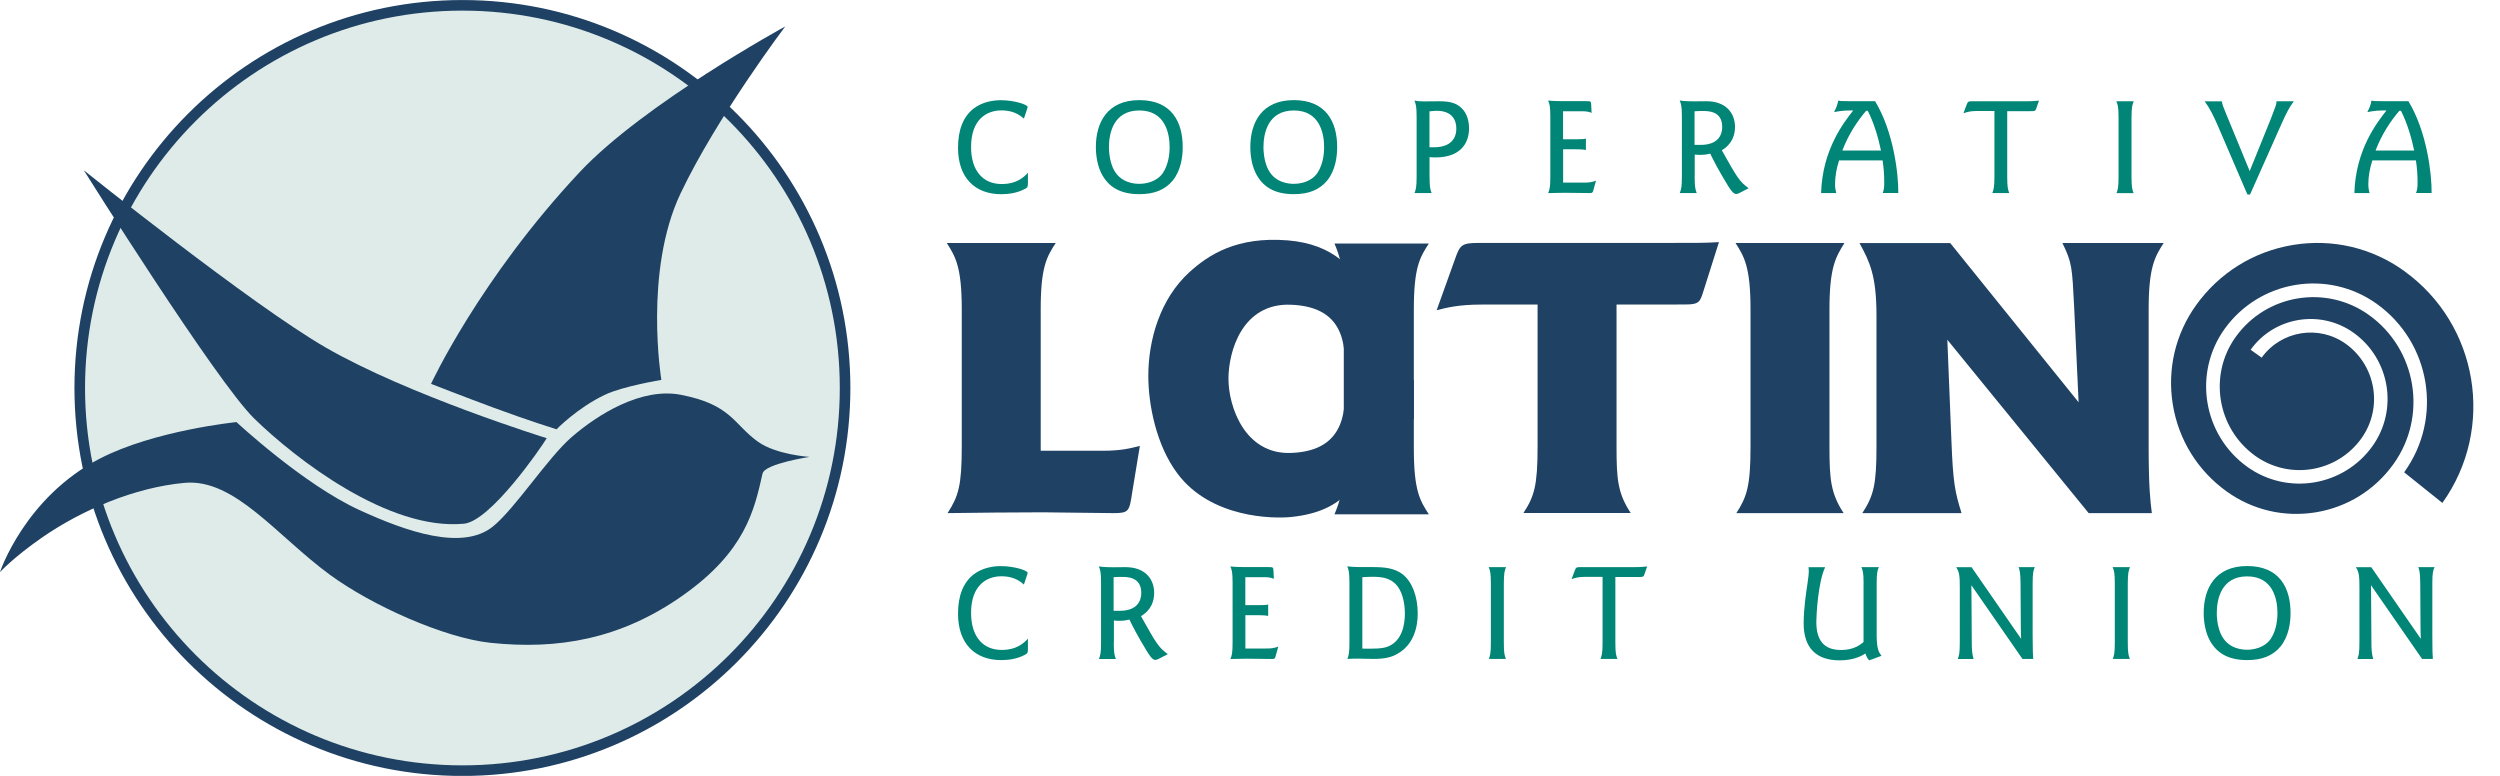
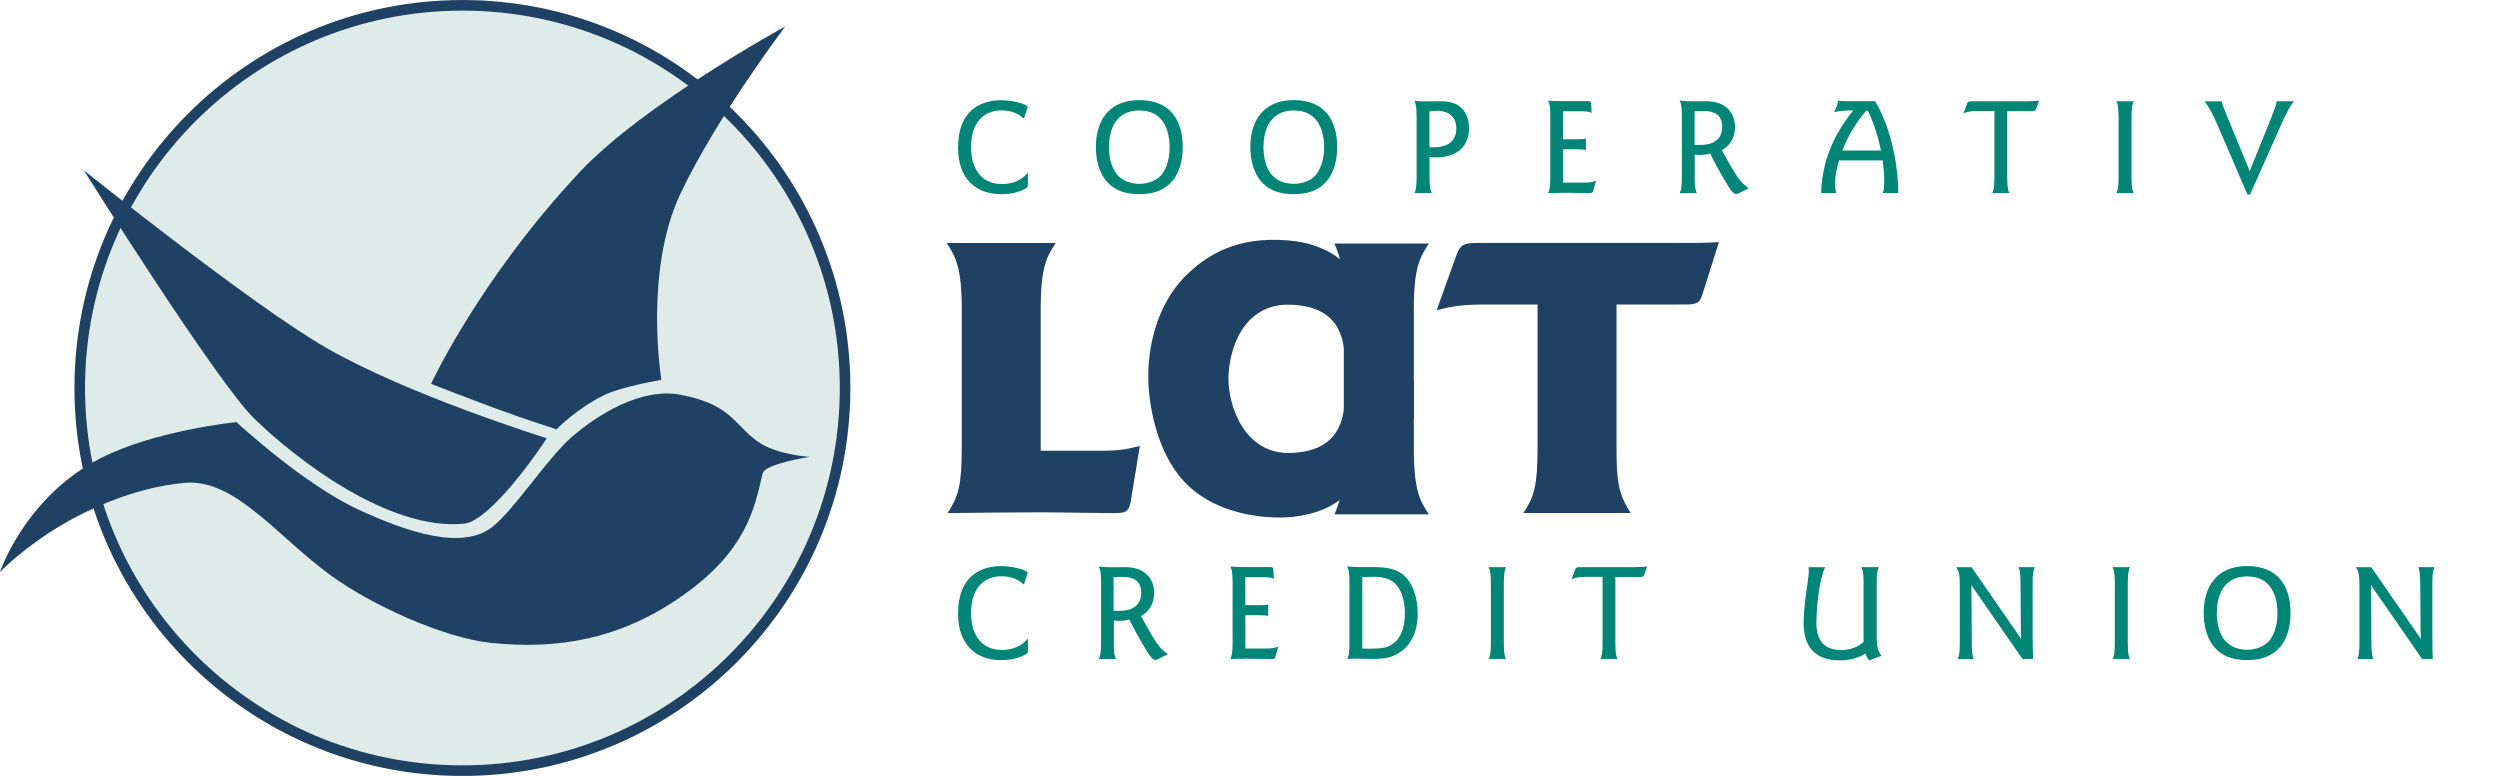
<svg xmlns="http://www.w3.org/2000/svg" width="145" height="45" viewBox="0 0 145 45" fill="none">
  <g clip-path="url(#clip0_8505_44449)">
    <path d="M26.82 44.698C39.078 44.698 49.015 34.761 49.015 22.503C49.015 10.246 39.078 0.309 26.82 0.309C14.562 0.309 4.625 10.246 4.625 22.503C4.625 34.761 14.562 44.698 26.82 44.698Z" fill="#DEEBE8" stroke="#1E4164" stroke-width="0.614" />
    <path d="M59.616 10.688C59.616 10.856 59.575 10.897 59.423 10.968C59.009 11.183 58.537 11.264 58.075 11.264C56.551 11.264 55.566 10.313 55.566 8.574C55.566 7.535 55.863 6.787 56.446 6.315C56.989 5.883 57.667 5.812 58.044 5.812C58.85 5.812 59.602 6.075 59.602 6.197C59.602 6.231 59.572 6.325 59.562 6.355L59.386 6.881C58.925 6.45 58.388 6.403 58.078 6.403C57.225 6.403 56.322 6.928 56.322 8.527C56.322 9.899 57.009 10.674 58.095 10.674C59.012 10.674 59.42 10.236 59.619 10.02V10.691L59.616 10.688Z" fill="#008576" />
    <path d="M63.864 10.024C63.567 9.411 63.56 8.689 63.56 8.531C63.56 7.118 64.215 5.807 66.082 5.807C67.95 5.807 68.598 7.068 68.598 8.531C68.598 9.121 68.486 9.879 68.031 10.456C67.576 11.016 66.939 11.262 66.082 11.262C64.933 11.262 64.255 10.813 63.864 10.024ZM67.448 10.031C67.809 9.495 67.839 8.794 67.839 8.538C67.839 7.739 67.583 6.407 66.082 6.407C64.582 6.407 64.319 7.725 64.319 8.538C64.319 8.73 64.336 9.232 64.542 9.721C64.939 10.638 65.843 10.662 66.082 10.662C66.467 10.662 67.097 10.544 67.448 10.031Z" fill="#008576" />
    <path d="M72.822 10.024C72.525 9.411 72.519 8.689 72.519 8.531C72.519 7.118 73.173 5.807 75.04 5.807C76.908 5.807 77.556 7.068 77.556 8.531C77.556 9.121 77.444 9.879 76.989 10.456C76.534 11.016 75.894 11.262 75.04 11.262C73.891 11.262 73.213 10.813 72.822 10.024ZM76.409 10.031C76.77 9.495 76.8 8.794 76.8 8.538C76.8 7.739 76.544 6.407 75.044 6.407C73.543 6.407 73.281 7.725 73.281 8.538C73.281 8.73 73.297 9.232 73.503 9.721C73.901 10.638 74.805 10.662 75.044 10.662C75.428 10.662 76.059 10.544 76.409 10.031Z" fill="#008576" />
    <path d="M82.916 10.247C82.916 10.807 82.94 10.949 83.034 11.198H82.043C82.114 11.006 82.164 10.878 82.164 10.247V6.792C82.164 6.161 82.117 6.033 82.036 5.834C82.242 5.874 82.34 5.881 82.609 5.881C82.744 5.881 83.361 5.874 83.489 5.874C84.073 5.874 84.44 5.969 84.743 6.242C85.135 6.593 85.205 7.135 85.205 7.439C85.205 8.39 84.622 9.131 83.257 9.131C83.122 9.131 83.024 9.125 82.913 9.114V10.247H82.916ZM82.909 8.541H83.213C83.675 8.541 84.467 8.383 84.467 7.449C84.467 6.936 84.194 6.427 83.334 6.427C83.263 6.427 83.172 6.427 82.909 6.458V8.541Z" fill="#008576" />
    <path d="M91.989 8.699C91.78 8.659 91.527 8.659 91.413 8.659H90.661V10.591H91.74C92.138 10.591 92.266 10.591 92.569 10.479L92.411 11.046C92.387 11.133 92.37 11.198 92.235 11.198C92.148 11.198 91.086 11.181 90.759 11.181C90.472 11.181 90.145 11.188 89.791 11.198C89.872 11.005 89.919 10.887 89.919 10.247V6.781C89.919 6.15 89.872 6.022 89.791 5.83C89.919 5.847 90.071 5.854 90.229 5.86C90.381 5.867 90.54 5.867 90.668 5.867H91.986C92.249 5.867 92.283 5.867 92.289 6.076L92.313 6.548C92.138 6.467 91.956 6.454 91.777 6.454H90.657V8.076H91.463C91.79 8.076 91.871 8.069 91.983 8.035V8.699H91.989Z" fill="#008576" />
    <path d="M98.291 10.247C98.291 10.854 98.331 10.989 98.409 11.198H97.428C97.509 10.975 97.549 10.854 97.549 10.247V6.781C97.549 6.14 97.502 6.022 97.421 5.83C97.701 5.877 98.149 5.877 98.301 5.877C98.523 5.877 98.739 5.871 98.962 5.871C100.145 5.871 100.631 6.599 100.631 7.364C100.631 7.819 100.472 8.355 99.865 8.713C100.759 10.311 100.887 10.527 101.423 10.918L100.91 11.181C100.887 11.198 100.776 11.252 100.688 11.252C100.519 11.252 100.331 10.941 100.209 10.749C99.65 9.832 99.393 9.32 99.194 8.912C99.012 8.952 98.884 8.982 98.604 8.982C98.51 8.982 98.436 8.982 98.294 8.966V10.243L98.291 10.247ZM98.284 8.403H98.641C99.623 8.403 99.889 7.853 99.889 7.364C99.889 6.437 99.083 6.437 98.746 6.437C98.554 6.437 98.419 6.444 98.284 6.454V8.403Z" fill="#008576" />
    <path d="M106.666 9.307C106.521 9.756 106.433 10.217 106.433 10.679C106.433 10.919 106.467 11.054 106.504 11.199H105.624C105.695 8.7 106.925 7.119 107.485 6.408C107.182 6.401 106.824 6.408 106.376 6.502C106.521 6.215 106.568 6.087 106.615 5.838C106.679 5.845 106.72 5.855 106.797 5.861C106.878 5.868 106.989 5.868 107.195 5.868H108.753C109.832 7.642 110.112 10.1 110.101 11.195H109.198C109.262 11.013 109.286 10.909 109.286 10.558C109.286 10.143 109.255 9.719 109.191 9.304H106.659L106.666 9.307ZM109.097 8.731C108.945 8.002 108.699 7.149 108.331 6.425H108.237C107.741 7.001 107.222 7.773 106.855 8.731H109.1H109.097Z" fill="#008576" />
    <path d="M114.581 6.441C114.325 6.441 114.102 6.488 113.88 6.569L114.072 6.057C114.136 5.874 114.183 5.874 114.423 5.874H117.504C117.639 5.874 117.919 5.874 118.263 5.834L118.111 6.272C118.057 6.441 118.03 6.448 117.737 6.448H116.419V10.247C116.419 10.861 116.459 10.999 116.537 11.198H115.556C115.626 10.999 115.677 10.878 115.677 10.247V6.437H114.581V6.441Z" fill="#008576" />
    <path d="M123.756 5.875C123.685 6.05 123.628 6.185 123.628 6.826V10.251C123.628 10.858 123.668 10.986 123.749 11.202H122.758C122.829 11.01 122.876 10.892 122.876 10.251V6.826C122.876 6.185 122.829 6.067 122.748 5.875H123.753H123.756Z" fill="#008576" />
    <path d="M128.867 5.875C128.908 6.114 128.924 6.131 129.147 6.681L130.482 9.924L131.719 6.866C131.989 6.148 132.006 6.114 132.03 5.986C132.03 5.963 132.036 5.899 132.036 5.875H133.041C132.778 6.236 132.657 6.441 132.266 7.321L130.502 11.283H130.351L128.634 7.291C128.395 6.748 128.186 6.3 127.869 5.878H128.867V5.875Z" fill="#008576" />
-     <path d="M137.596 9.307C137.451 9.756 137.363 10.217 137.363 10.679C137.363 10.919 137.397 11.054 137.434 11.199H136.554C136.625 8.7 137.855 7.119 138.415 6.408C138.111 6.401 137.754 6.408 137.306 6.502C137.451 6.215 137.498 6.087 137.545 5.838C137.609 5.845 137.649 5.855 137.727 5.861C137.808 5.868 137.919 5.868 138.128 5.868H139.686C140.765 7.642 141.045 10.1 141.034 11.195H140.131C140.195 11.013 140.219 10.909 140.219 10.558C140.219 10.143 140.188 9.719 140.124 9.304H137.592L137.596 9.307ZM140.023 8.731C139.871 8.002 139.622 7.149 139.258 6.425H139.163C138.668 7.001 138.148 7.773 137.781 8.731H140.026H140.023Z" fill="#008576" />
    <path d="M59.616 37.709C59.616 37.878 59.575 37.918 59.423 37.989C59.009 38.205 58.537 38.286 58.075 38.286C56.551 38.286 55.566 37.335 55.566 35.595C55.566 34.557 55.863 33.808 56.446 33.336C56.989 32.905 57.667 32.834 58.044 32.834C58.85 32.834 59.602 33.097 59.602 33.218C59.602 33.249 59.572 33.346 59.562 33.377L59.386 33.903C58.925 33.471 58.388 33.424 58.078 33.424C57.225 33.424 56.322 33.95 56.322 35.548C56.322 36.92 57.009 37.696 58.095 37.696C59.012 37.696 59.42 37.258 59.619 37.042V37.713L59.616 37.709Z" fill="#008576" />
    <path d="M64.599 37.27C64.599 37.877 64.639 38.012 64.72 38.221H63.739C63.82 37.998 63.861 37.877 63.861 37.27V33.804C63.861 33.167 63.813 33.046 63.732 32.853C64.012 32.901 64.457 32.901 64.609 32.901C64.832 32.901 65.047 32.894 65.273 32.894C66.453 32.894 66.942 33.622 66.942 34.388C66.942 34.843 66.784 35.379 66.177 35.736C67.07 37.334 67.198 37.55 67.734 37.941L67.222 38.204C67.198 38.221 67.087 38.275 66.999 38.275C66.831 38.275 66.639 37.965 66.521 37.773C65.961 36.855 65.705 36.343 65.506 35.935C65.324 35.976 65.196 36.006 64.916 36.006C64.821 36.006 64.747 36.006 64.606 35.989V37.267L64.599 37.27ZM64.589 35.426H64.95C65.931 35.426 66.194 34.876 66.194 34.388C66.194 33.46 65.388 33.46 65.051 33.46C64.859 33.46 64.724 33.467 64.589 33.477V35.426Z" fill="#008576" />
    <path d="M73.557 35.723C73.352 35.682 73.095 35.682 72.984 35.682H72.232V37.614H73.311C73.709 37.614 73.837 37.614 74.141 37.503L73.982 38.069C73.958 38.157 73.942 38.221 73.807 38.221C73.719 38.221 72.657 38.204 72.33 38.204C72.043 38.204 71.716 38.211 71.362 38.221C71.443 38.029 71.49 37.911 71.49 37.27V33.804C71.49 33.174 71.443 33.046 71.362 32.853C71.49 32.87 71.642 32.877 71.801 32.884C71.952 32.891 72.111 32.891 72.239 32.891H73.557C73.82 32.891 73.854 32.891 73.861 33.1L73.884 33.572C73.709 33.491 73.527 33.477 73.348 33.477H72.229V35.099H73.035C73.362 35.099 73.442 35.092 73.554 35.059V35.723H73.557Z" fill="#008576" />
    <path d="M79.683 32.893C80.273 32.893 80.873 32.941 81.352 33.308C81.895 33.73 82.228 34.586 82.228 35.584C82.228 36.373 81.996 37.428 80.991 37.954C80.711 38.106 80.344 38.217 79.673 38.217C79.528 38.217 78.907 38.2 78.779 38.2C78.523 38.2 78.331 38.207 78.149 38.217C78.23 37.995 78.267 37.873 78.267 37.266V33.8C78.267 33.163 78.22 33.042 78.139 32.85C78.307 32.873 78.651 32.89 78.816 32.89H79.68L79.683 32.893ZM79.019 37.62C79.673 37.627 80.168 37.637 80.519 37.492C81.335 37.148 81.483 36.221 81.483 35.577C81.483 34.933 81.315 34.235 80.94 33.868C80.59 33.524 80.151 33.453 79.599 33.453C79.342 33.453 79.167 33.47 79.015 33.477V37.62H79.019Z" fill="#008576" />
    <path d="M87.35 32.893C87.279 33.068 87.222 33.203 87.222 33.843V37.269C87.222 37.876 87.262 38.004 87.343 38.22H86.352C86.423 38.027 86.47 37.909 86.47 37.269V33.843C86.47 33.206 86.423 33.085 86.342 32.893H87.347H87.35Z" fill="#008576" />
    <path d="M91.854 33.46C91.597 33.46 91.375 33.508 91.152 33.589L91.344 33.076C91.409 32.894 91.456 32.894 91.695 32.894H94.777C94.912 32.894 95.192 32.894 95.535 32.853L95.384 33.292C95.326 33.46 95.303 33.467 95.009 33.467H93.691V37.267C93.691 37.88 93.732 38.019 93.812 38.218H92.831C92.902 38.019 92.949 37.897 92.949 37.267V33.457H91.857L91.854 33.46Z" fill="#008576" />
    <path d="M108.088 33.843C108.088 33.206 108.041 33.078 107.96 32.893H108.975C108.894 33.075 108.847 33.203 108.847 33.843V36.847C108.847 37.677 108.992 37.862 109.127 38.038L108.415 38.3C108.294 38.166 108.264 38.092 108.193 37.903C107.994 38.031 107.532 38.3 106.706 38.3C105.364 38.3 104.612 37.606 104.612 36.146C104.612 35.33 104.757 34.342 104.828 33.894C104.899 33.392 104.909 33.28 104.909 33.159C104.909 33.071 104.909 33.014 104.892 32.896H105.86C105.445 33.759 105.347 35.698 105.347 36.072C105.347 37.104 105.755 37.7 106.784 37.7C107.525 37.7 107.903 37.39 108.085 37.239V33.843H108.088Z" fill="#008576" />
    <path d="M117.225 37.036C117.218 36.716 117.208 36.686 117.208 36.423L117.191 33.827C117.185 33.203 117.144 33.085 117.08 32.893H118.021C117.94 33.075 117.893 33.203 117.893 33.843V36.797C117.903 37.889 117.903 37.906 117.926 38.22H117.303L114.339 33.941C114.339 34.086 114.339 34.15 114.346 34.669L114.363 37.249C114.363 37.576 114.373 37.913 114.467 38.223H113.55C113.621 38.031 113.668 37.903 113.668 37.272V34.079C113.668 33.442 113.651 33.186 113.459 32.899H114.352L117.218 37.043L117.225 37.036Z" fill="#008576" />
    <path d="M123.539 32.893C123.469 33.068 123.411 33.203 123.411 33.843V37.269C123.411 37.876 123.452 38.004 123.533 38.22H122.541C122.612 38.027 122.659 37.909 122.659 37.269V33.843C122.659 33.206 122.612 33.085 122.531 32.893H123.539Z" fill="#008576" />
    <path d="M128.118 37.048C127.821 36.434 127.814 35.716 127.814 35.554C127.814 34.142 128.469 32.83 130.336 32.83C132.204 32.83 132.852 34.091 132.852 35.554C132.852 36.144 132.74 36.903 132.285 37.479C131.83 38.039 131.189 38.285 130.336 38.285C129.187 38.285 128.509 37.837 128.118 37.048ZM131.702 37.055C132.063 36.519 132.093 35.817 132.093 35.561C132.093 34.762 131.837 33.43 130.336 33.43C128.836 33.43 128.573 34.748 128.573 35.561C128.573 35.753 128.59 36.256 128.796 36.744C129.197 37.661 130.097 37.685 130.336 37.685C130.721 37.685 131.351 37.564 131.702 37.055Z" fill="#008576" />
    <path d="M140.408 37.036C140.401 36.716 140.391 36.686 140.391 36.423L140.374 33.827C140.367 33.203 140.327 33.085 140.263 32.893H141.203C141.122 33.075 141.075 33.203 141.075 33.843V36.797C141.082 37.889 141.082 37.906 141.106 38.22H140.482L137.518 33.941C137.518 34.086 137.518 34.15 137.525 34.669L137.542 37.249C137.542 37.576 137.552 37.913 137.646 38.223H136.729C136.8 38.031 136.847 37.903 136.847 37.272V34.079C136.847 33.442 136.83 33.186 136.642 32.899H137.535L140.401 37.043L140.408 37.036Z" fill="#008576" />
-     <path d="M139.443 15.717C137.569 14.368 135.279 13.832 133 14.206C130.721 14.58 128.725 15.818 127.376 17.696C126.169 19.375 125.691 21.428 126.024 23.468C126.358 25.508 127.467 27.298 129.147 28.505C130.65 29.584 132.484 30.012 134.312 29.715C136.139 29.415 137.737 28.424 138.819 26.92C140.812 24.145 140.178 20.265 137.403 18.272C134.922 16.492 131.453 17.058 129.672 19.54C128.081 21.752 128.59 24.847 130.802 26.438C132.781 27.858 135.542 27.406 136.958 25.43C138.223 23.67 137.818 21.209 136.058 19.945C134.49 18.818 132.302 19.179 131.176 20.744L130.536 20.285C131.911 18.367 134.595 17.928 136.513 19.304C138.627 20.821 139.113 23.774 137.596 25.885C135.923 28.212 132.67 28.748 130.34 27.075C127.771 25.228 127.188 21.64 129.029 19.075C131.065 16.242 135.023 15.592 137.859 17.628C140.987 19.874 141.702 24.247 139.453 27.375C139.45 27.382 139.443 27.386 139.44 27.392L141.658 29.169C144.747 24.85 143.755 18.818 139.44 15.717H139.443Z" fill="#1E4164" />
    <path d="M63.928 26.144C65.054 26.144 65.549 26.002 66.112 25.864L65.667 28.564C65.502 29.667 65.478 29.761 64.565 29.761C63.931 29.761 61.065 29.714 60.478 29.714C58.648 29.714 56.79 29.738 54.959 29.761C55.593 28.777 55.782 28.163 55.782 25.911V17.924C55.782 15.456 55.404 14.869 54.912 14.094H61.23C60.715 14.893 60.361 15.479 60.361 17.924V26.144H63.931H63.928Z" fill="#1E4164" />
    <path d="M85.981 17.664C84.548 17.664 83.89 17.853 83.327 17.991L84.406 14.984C84.686 14.185 84.804 14.09 85.792 14.09H96.55C98.806 14.09 98.829 14.09 99.699 14.043L98.829 16.791C98.664 17.33 98.597 17.495 98.361 17.59C98.125 17.661 98.057 17.661 97.306 17.661H93.759V25.904C93.759 27.806 93.829 28.605 94.581 29.754H88.358C88.991 28.79 89.18 28.156 89.18 25.904V17.661H85.984L85.981 17.664Z" fill="#1E4164" />
-     <path d="M106.978 14.094C106.486 14.893 106.109 15.479 106.109 17.924V25.911C106.109 27.789 106.179 28.612 106.931 29.761H100.707C101.318 28.821 101.53 28.187 101.53 25.911V17.924C101.53 15.456 101.152 14.869 100.66 14.094H106.978Z" fill="#1E4164" />
-     <path d="M120.559 23.325L120.3 17.782C120.182 15.503 120.182 15.247 119.619 14.094H125.492C125 14.869 124.622 15.456 124.622 17.924V25.864C124.622 28.237 124.716 29.057 124.807 29.761H121.143L112.946 19.707L113.182 25.557C113.277 28.025 113.391 28.541 113.769 29.761H108.014C108.671 28.75 108.836 28.116 108.836 25.911V18.301C108.836 15.975 108.439 15.176 107.849 14.097H113.112L120.556 23.328L120.559 23.325Z" fill="#1E4164" />
    <path d="M68.294 27.468C67.047 25.809 66.602 23.429 66.602 21.807C66.602 19.717 67.283 17.343 68.975 15.796C70.101 14.764 71.757 13.706 74.683 13.941C80.051 14.373 79.74 19.774 80.014 20.924C80.533 23.126 80.57 22.829 79.596 25.793C78.914 27.863 78.112 29.663 74.872 29.987C73.867 30.088 70.243 30.068 68.297 27.472L68.294 27.468ZM78.014 21.996C78.014 20.398 78.257 17.802 74.869 17.674C72.05 17.566 71.251 20.375 71.251 21.973C71.251 23.571 72.188 26.362 74.869 26.271C78.257 26.153 78.014 23.476 78.014 21.996Z" fill="#1E4164" />
    <path d="M77.94 24.988V26C77.94 28.488 77.727 29.031 77.4 29.83H82.872C82.357 29.031 82.002 28.468 82.002 26V22.008" fill="#1E4164" />
    <path d="M77.94 25.962V17.955C77.94 15.467 77.727 14.924 77.4 14.125H82.872C82.357 14.924 82.002 15.487 82.002 17.955V24.304" fill="#1E4164" />
    <path fill-rule="evenodd" clip-rule="evenodd" d="M35.091 22.894C36.116 22.405 38.358 22.034 38.358 22.034C38.358 22.034 37.326 15.729 39.477 11.208C41.588 6.771 45.543 1.535 45.543 1.535C45.543 1.535 37.347 6.009 33.621 9.984C27.808 16.188 25 22.263 25 22.263C25 22.263 26.871 22.995 28.611 23.639C30.617 24.384 32.279 24.9 32.279 24.9C32.279 24.9 33.466 23.669 35.088 22.894H35.091Z" fill="#1E4164" />
    <path fill-rule="evenodd" clip-rule="evenodd" d="M31.709 25.416C31.709 25.416 23.674 22.922 18.88 20.15C14.561 17.655 4.861 9.877 4.861 9.877C4.861 9.877 12.538 22.119 14.74 24.27C17.147 26.62 22.525 30.787 26.904 30.376C28.442 30.234 31.365 25.99 31.709 25.416Z" fill="#1E4164" />
    <path fill-rule="evenodd" clip-rule="evenodd" d="M13.715 24.481C13.715 24.481 17.582 28.085 20.839 29.579C23.593 30.847 26.817 31.953 28.577 30.547C29.855 29.525 31.766 26.558 33.148 25.358C34.662 24.043 37.194 22.458 39.48 22.897C42.43 23.463 42.545 24.61 43.964 25.621C45.02 26.376 46.955 26.501 46.955 26.501C46.955 26.501 44.359 26.892 44.227 27.468C43.749 29.596 43.226 31.976 39.618 34.525C36.014 37.074 32.359 37.701 28.425 37.28C25.778 36.996 21.601 35.139 19.146 33.345C16.058 31.086 13.614 27.742 10.711 28.005C7.808 28.268 4.743 29.582 2.457 31.164C0.768 32.334 -0.004 33.187 -0.004 33.187C-0.004 33.187 1.432 28.848 5.792 26.599C8.971 24.957 13.715 24.481 13.715 24.481Z" fill="#1E4164" />
  </g>
  <defs>
    <clipPath id="clip0_8505_44449">
      <rect width="144.245" height="45" fill="white" />
    </clipPath>
  </defs>
</svg>